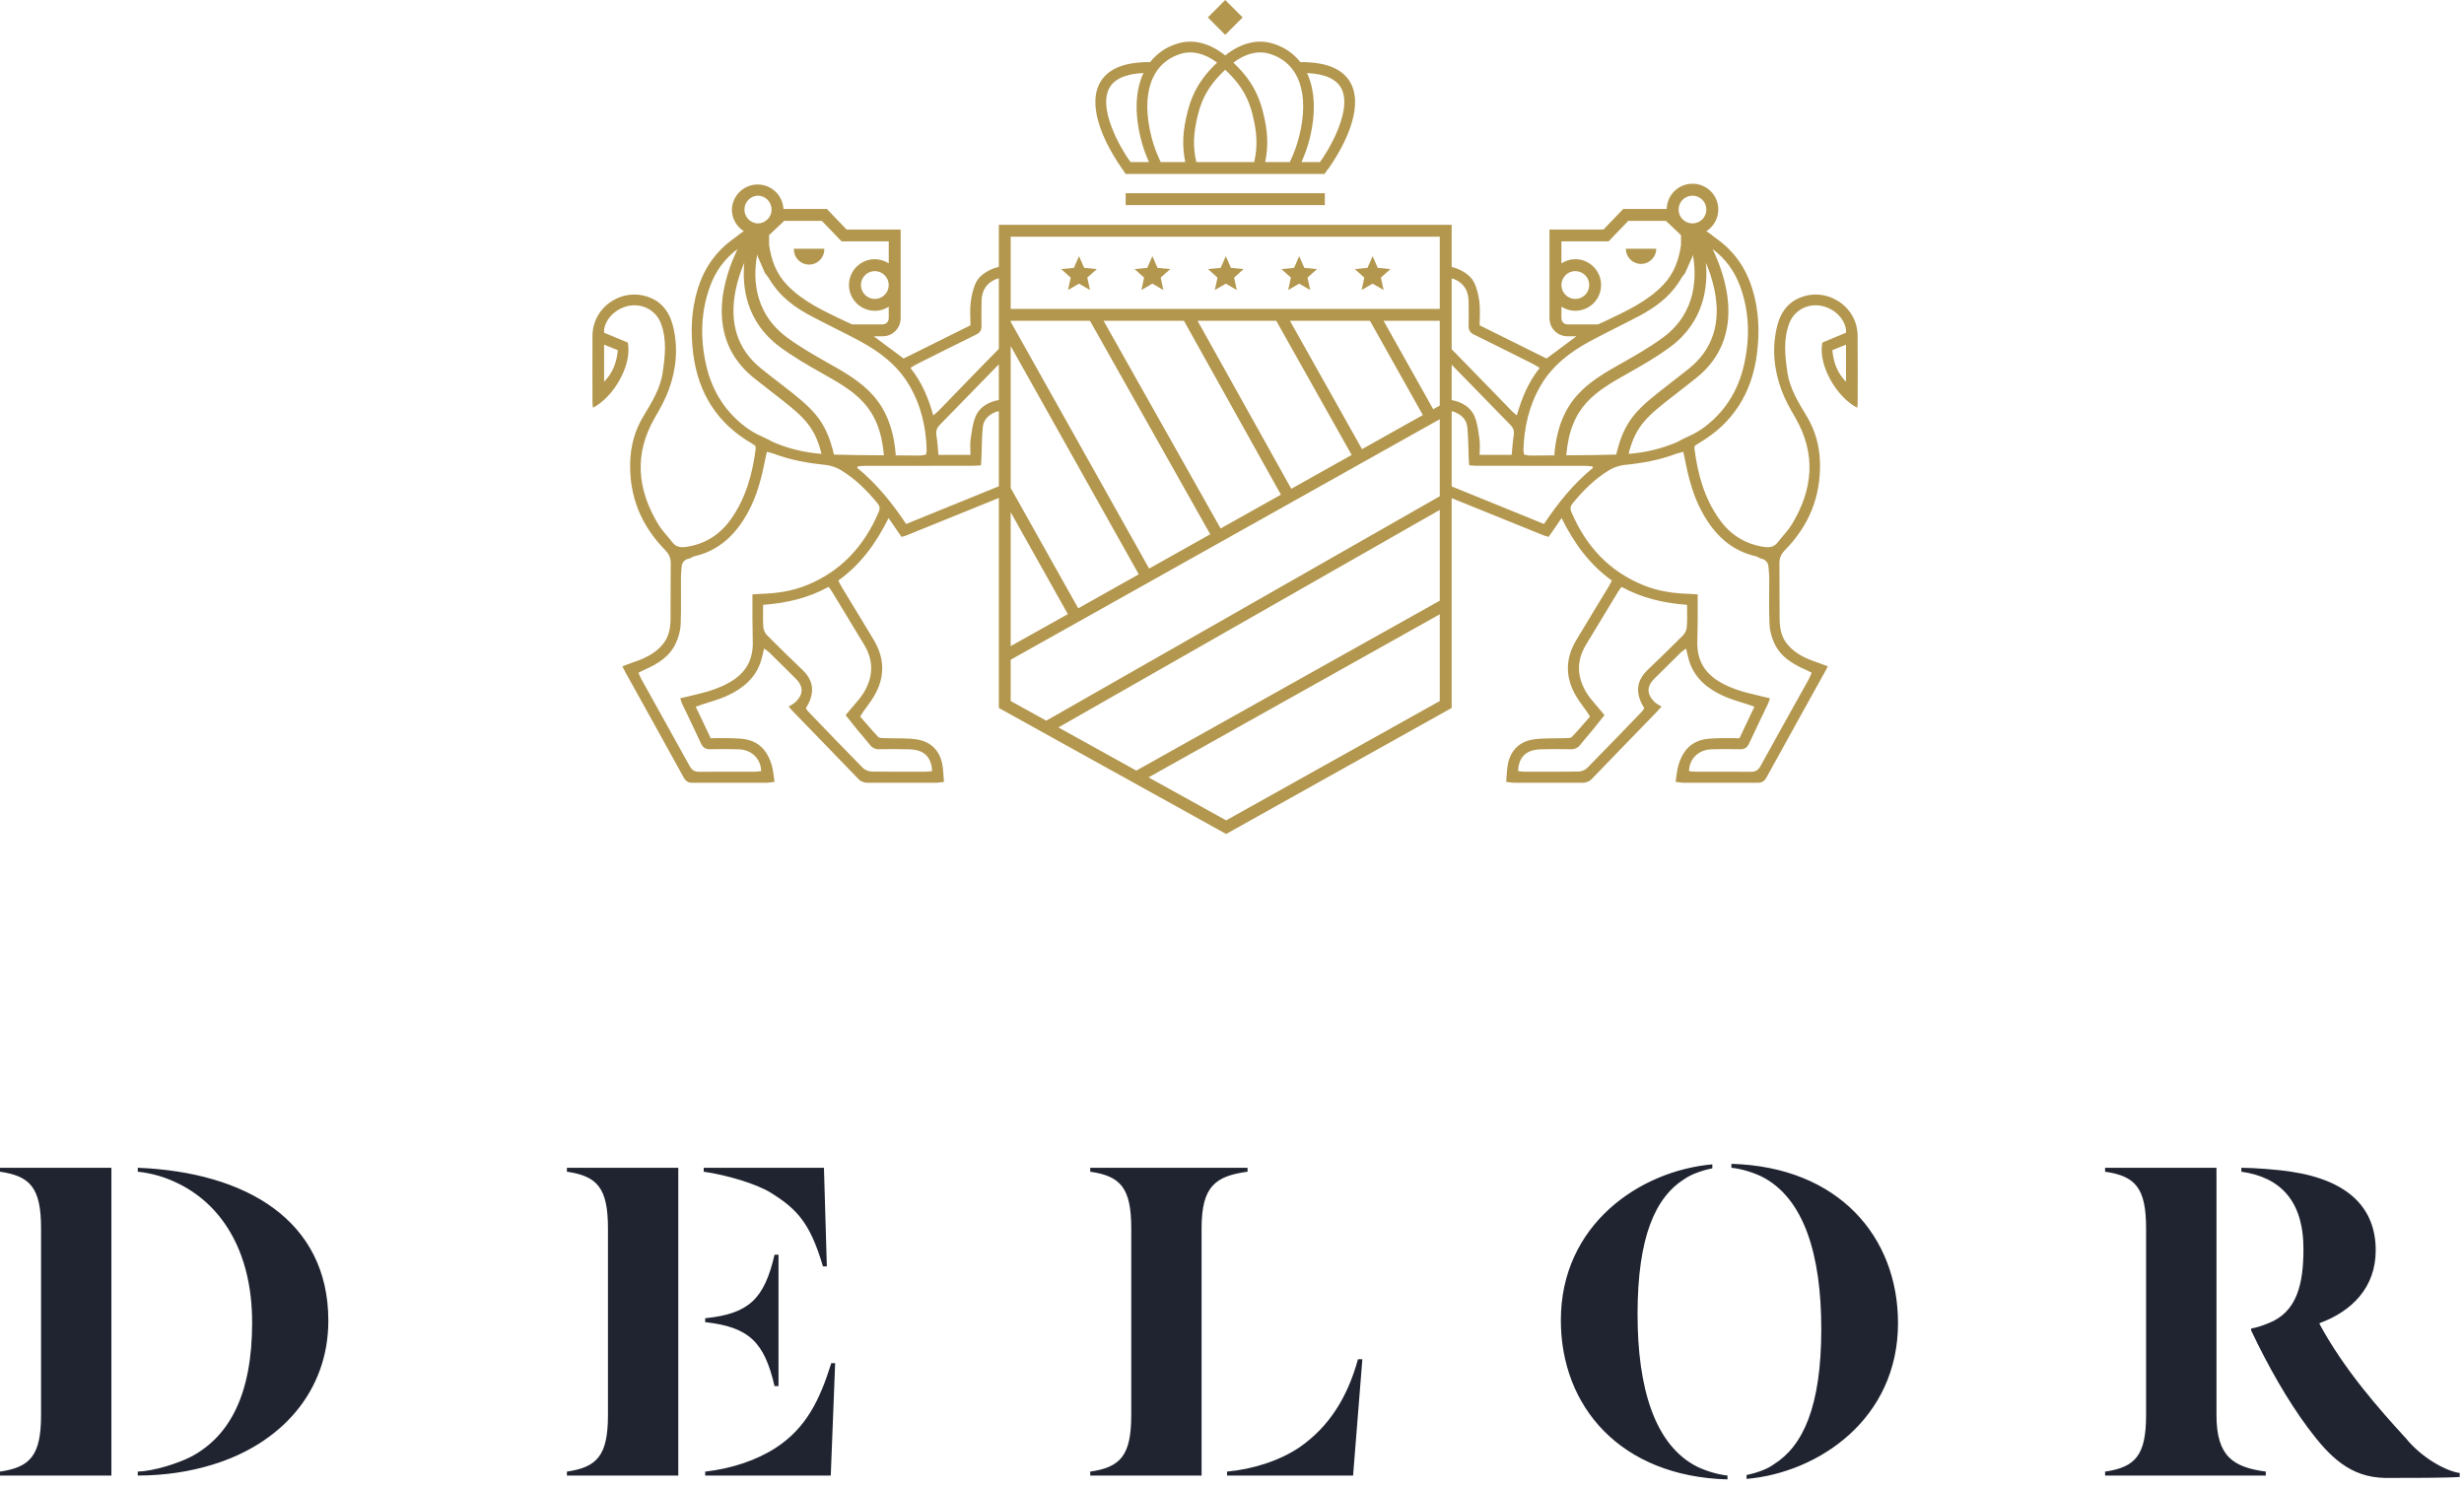
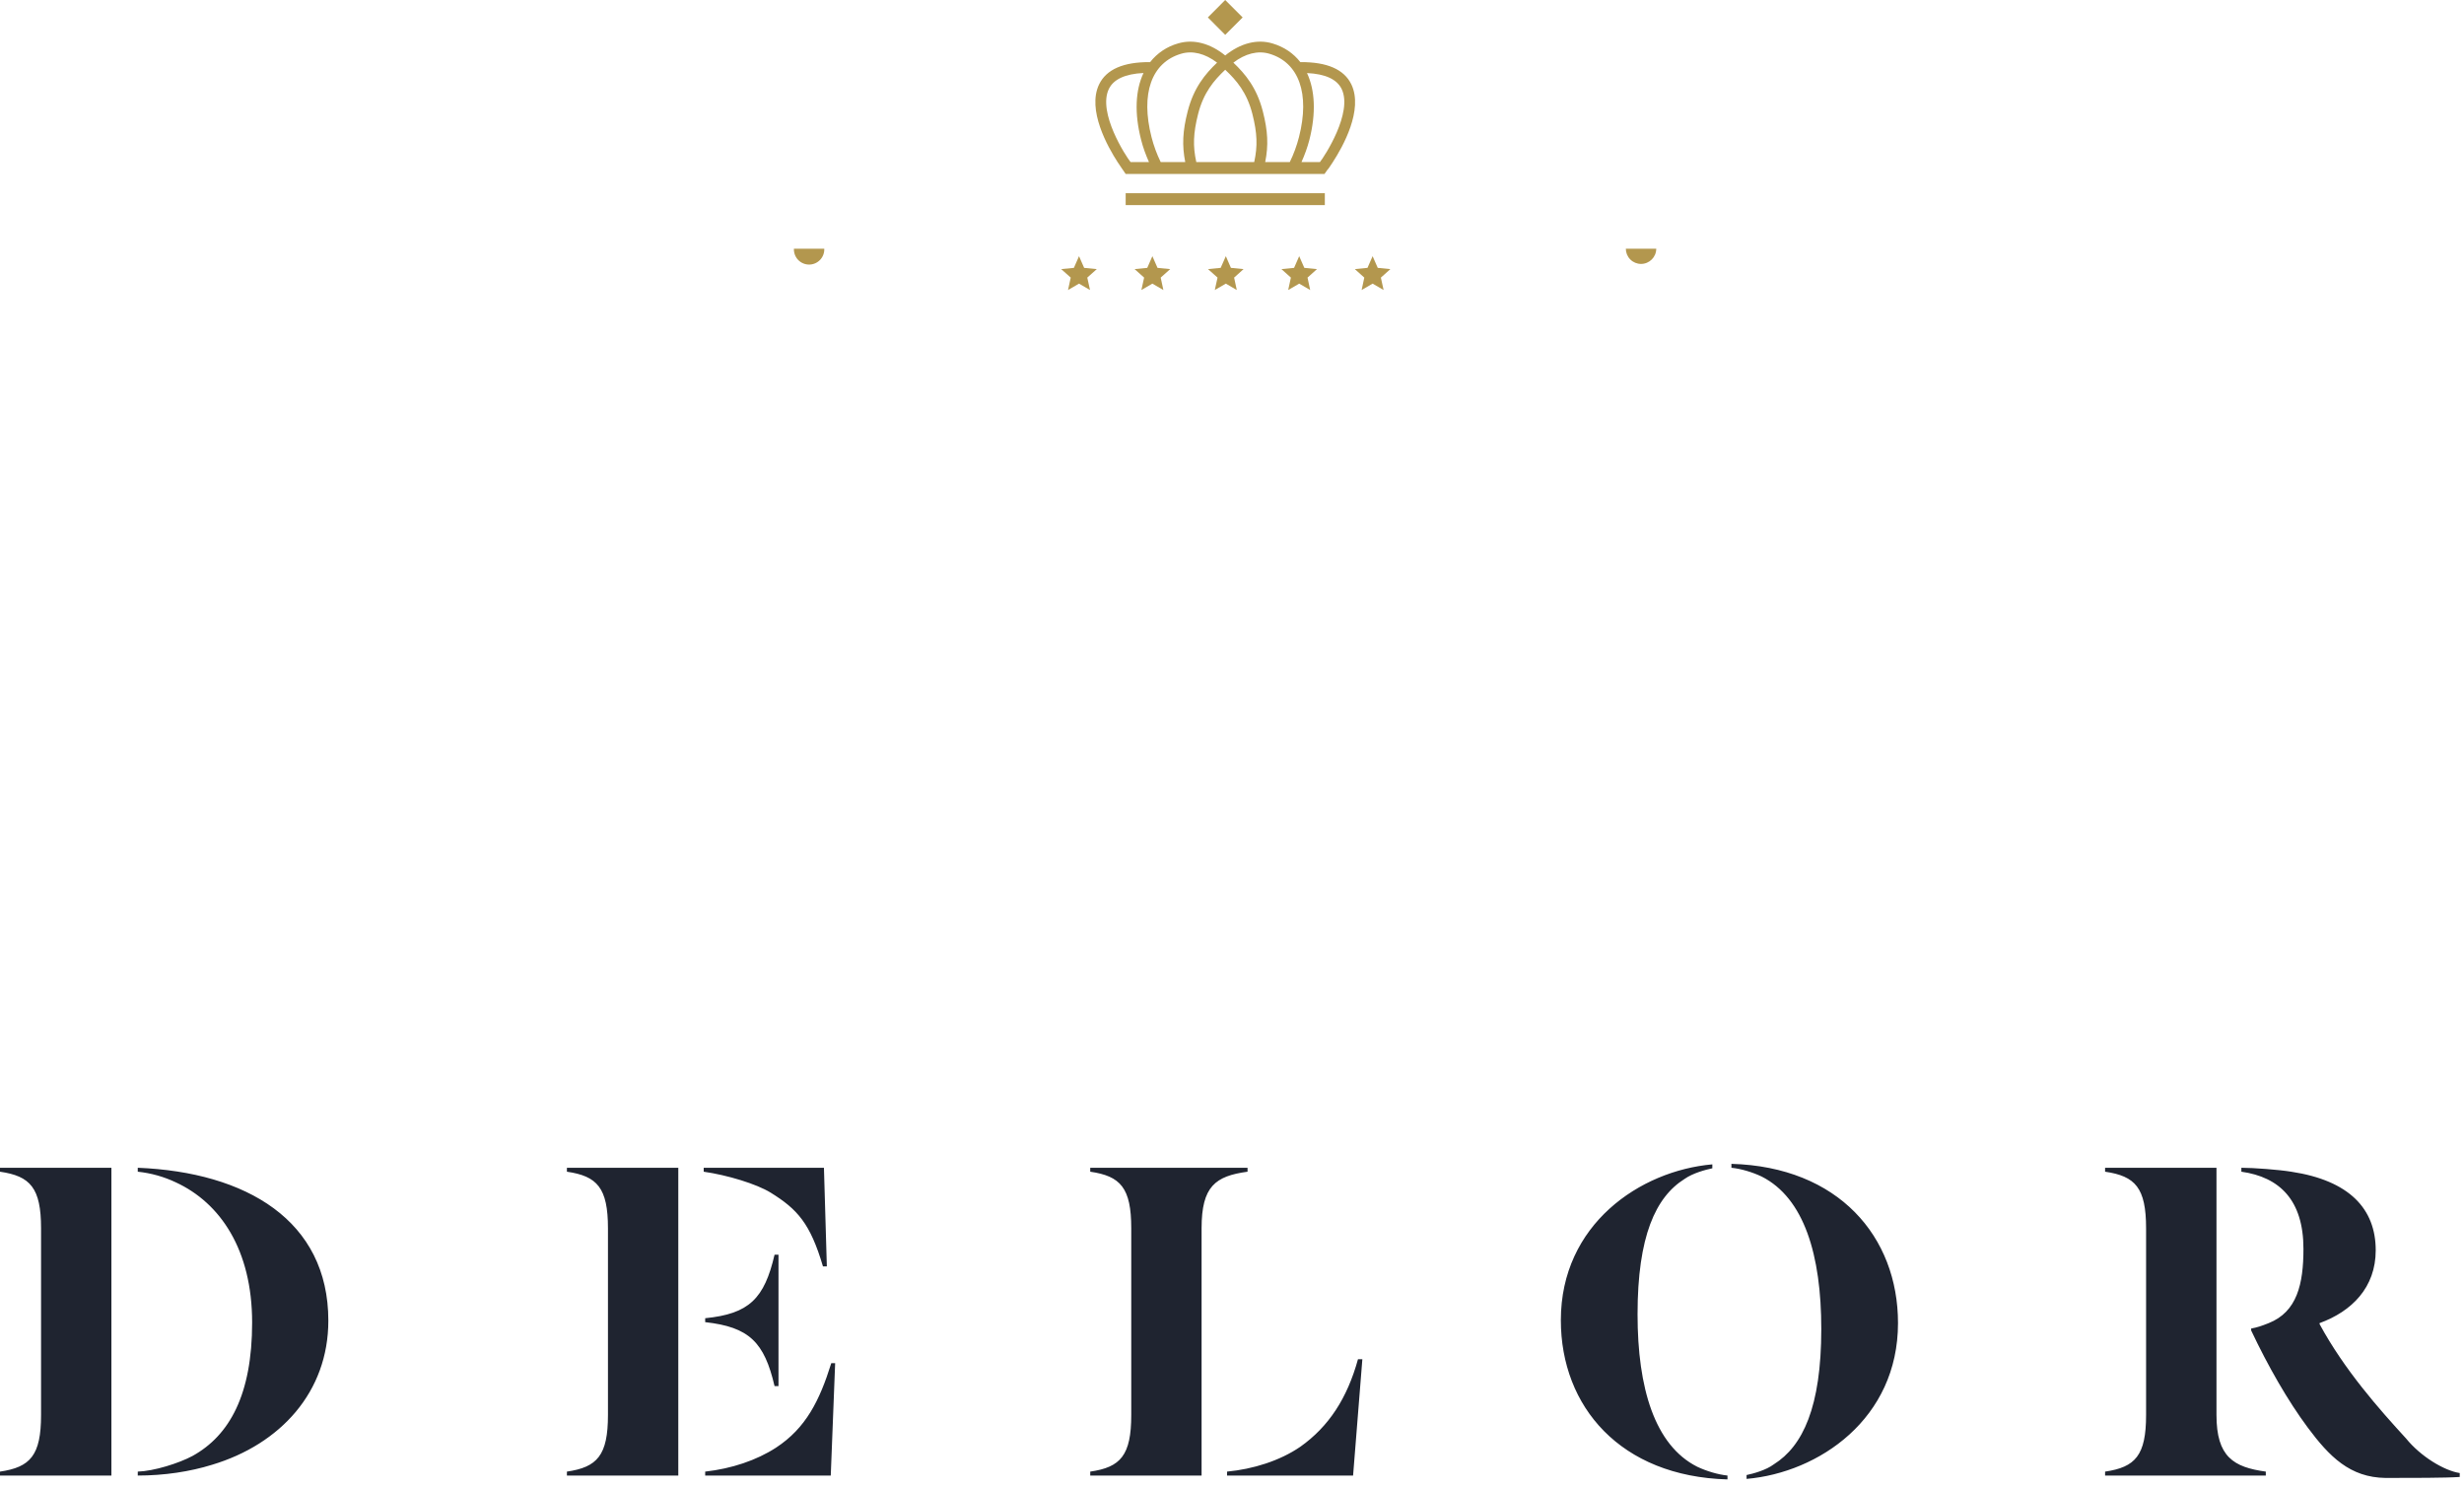
<svg xmlns="http://www.w3.org/2000/svg" width="169" height="102" viewBox="0 0 169 102" fill="none">
  <g clip-path="url(#clip0_4_62)">
    <path d="M77.207 13.254H90.867V14.07H77.207V13.254ZM76.652 11.117L76.676 11.152C76.777 11.309 76.859 11.426 76.91 11.5L77.207 11.934H90.844L91.07 11.613C91.078 11.605 91.086 11.605 91.094 11.598C91.098 11.59 91.227 11.418 91.406 11.137L91.422 11.117H91.418C92.098 10.074 93.523 7.535 92.688 5.793C92.195 4.758 91.012 4.246 89.188 4.262C88.719 3.66 88.078 3.219 87.277 2.98C86.219 2.664 85.078 2.965 84.035 3.805C82.992 2.965 81.855 2.664 80.797 2.98C80.039 3.194 79.369 3.643 78.883 4.262C77.059 4.246 75.879 4.758 75.383 5.793C74.547 7.535 75.977 10.074 76.652 11.117ZM92.023 6.109C92.797 7.727 90.852 10.719 90.531 11.117H89.266C89.484 10.629 89.672 10.121 89.809 9.59C90.273 7.766 90.195 6.188 89.645 5.012C90.898 5.07 91.699 5.438 92.023 6.109ZM87.066 3.688C89.094 4.289 89.855 6.43 89.094 9.406C88.943 9.996 88.732 10.569 88.465 11.117H86.777C87.008 9.973 86.961 8.988 86.613 7.633C86.199 6.02 85.414 5.074 84.594 4.297C85.414 3.672 86.281 3.453 87.066 3.688ZM84.035 4.785C84.816 5.52 85.523 6.348 85.898 7.816C86.23 9.129 86.266 10.016 86.023 11.117H82.051C81.809 10.016 81.844 9.129 82.176 7.816C82.551 6.348 83.258 5.52 84.035 4.785ZM81.008 3.688C81.793 3.453 82.656 3.672 83.477 4.297C82.66 5.074 81.875 6.02 81.461 7.633C81.113 8.992 81.066 9.973 81.293 11.117H79.609C79.342 10.569 79.131 9.996 78.98 9.406C78.219 6.43 78.977 4.289 81.008 3.688ZM76.051 6.109C76.371 5.438 77.176 5.066 78.43 5.008C77.875 6.188 77.797 7.766 78.266 9.59C78.398 10.121 78.59 10.629 78.805 11.117H77.543C77.219 10.719 75.277 7.727 76.051 6.109ZM83.32 19.895L84.078 19.457L84.828 19.895L84.645 19.043L85.293 18.461L84.426 18.375L84.078 17.574L83.723 18.375L82.855 18.461L83.508 19.043L83.32 19.895ZM88.355 19.895L89.109 19.457L89.863 19.895L89.68 19.043L90.328 18.461L89.461 18.375L89.109 17.574L88.758 18.375L87.891 18.461L88.539 19.043L88.355 19.895ZM93.391 19.895L94.145 19.457L94.898 19.895L94.711 19.043L95.363 18.461L94.496 18.375L94.145 17.574L93.793 18.375L92.926 18.461L93.574 19.043L93.391 19.895ZM73.254 19.895L74.008 19.457L74.762 19.895L74.574 19.043L75.227 18.461L74.359 18.375L74.008 17.574L73.656 18.375L72.785 18.461L73.438 19.043L73.254 19.895ZM78.285 19.895L79.039 19.457L79.793 19.895L79.609 19.043L80.262 18.461L79.391 18.375L79.039 17.574L78.688 18.375L77.82 18.461L78.473 19.043L78.285 19.895ZM56.535 17.062C56.541 17.203 56.519 17.343 56.469 17.475C56.42 17.606 56.344 17.727 56.247 17.828C56.149 17.93 56.033 18.011 55.903 18.066C55.774 18.121 55.635 18.15 55.494 18.15C55.353 18.15 55.214 18.121 55.085 18.066C54.955 18.011 54.838 17.93 54.741 17.828C54.644 17.727 54.568 17.606 54.519 17.475C54.469 17.343 54.447 17.203 54.453 17.062H56.535Z" fill="#B3974E" />
-     <path d="M127.41 23.031C127.395 20.977 125.234 19.617 123.363 20.461C122.539 20.832 122.109 21.516 121.898 22.344C121.52 23.84 121.66 25.324 122.188 26.758C122.43 27.418 122.781 28.043 123.137 28.652C124.578 31.145 124.348 33.578 122.902 35.965C122.633 36.406 122.258 36.781 121.938 37.195C121.688 37.527 121.359 37.574 120.977 37.516C119.688 37.32 118.676 36.68 117.93 35.629C116.895 34.18 116.441 32.52 116.219 30.785C116.211 30.73 116.227 30.672 116.238 30.586C116.324 30.531 116.418 30.461 116.516 30.402C118.859 29.039 120.148 26.973 120.5 24.312C120.699 22.793 120.645 21.281 120.184 19.801C119.742 18.383 118.945 17.238 117.742 16.379C117.666 16.326 117.592 16.272 117.52 16.215C117.404 16.116 117.282 16.023 117.156 15.938C117.111 15.916 117.068 15.891 117.027 15.863C117.352 15.659 117.601 15.355 117.737 14.997C117.874 14.639 117.89 14.246 117.783 13.878C117.676 13.509 117.453 13.186 117.146 12.956C116.839 12.727 116.465 12.603 116.082 12.605C115.117 12.605 114.336 13.379 114.316 14.336H111.332L109.98 15.746H106.277V21.84C106.277 22.52 106.828 23.07 107.512 23.07H108.121L106.074 24.594L101.484 22.316C101.484 21.785 101.531 21.262 101.473 20.75C101.414 20.277 101.309 19.785 101.098 19.363C100.852 18.863 100.207 18.465 99.566 18.312V15.422H68.508V18.309C67.859 18.457 67.199 18.855 66.949 19.363C66.742 19.785 66.637 20.277 66.578 20.75C66.516 21.262 66.562 21.785 66.562 22.316L61.977 24.594L59.93 23.07H60.539C61.219 23.07 61.773 22.52 61.773 21.84V15.746H58.066L56.715 14.336H53.734C53.711 13.88 53.512 13.45 53.179 13.137C52.846 12.824 52.405 12.652 51.948 12.657C51.491 12.662 51.053 12.844 50.727 13.164C50.401 13.484 50.212 13.918 50.199 14.375C50.199 15 50.527 15.551 51.023 15.863C50.982 15.891 50.939 15.916 50.895 15.938C50.719 16.051 50.559 16.191 50.531 16.215C50.461 16.27 50.383 16.324 50.309 16.379C49.105 17.238 48.305 18.383 47.863 19.801C47.406 21.281 47.352 22.793 47.551 24.312C47.902 26.973 49.191 29.039 51.535 30.402C51.633 30.461 51.727 30.531 51.812 30.586C51.82 30.672 51.84 30.73 51.832 30.785C51.609 32.52 51.156 34.18 50.121 35.629C49.375 36.68 48.363 37.32 47.074 37.516C46.691 37.574 46.363 37.527 46.109 37.195C45.793 36.781 45.414 36.406 45.148 35.965C43.703 33.578 43.473 31.145 44.914 28.652C45.27 28.043 45.621 27.418 45.863 26.758C46.391 25.324 46.531 23.84 46.152 22.344C45.941 21.516 45.508 20.832 44.684 20.461C42.812 19.617 40.652 20.977 40.637 23.031C40.625 24.551 40.637 26.07 40.637 27.594C40.637 27.715 40.656 27.832 40.668 27.973C42.094 27.238 43.371 25.035 43.059 23.5C42.531 23.281 41.98 23.055 41.434 22.824C41.434 22.711 41.426 22.641 41.438 22.574C41.582 21.746 42.395 21.047 43.312 20.953C44.203 20.867 45.016 21.352 45.328 22.18C45.75 23.289 45.617 24.422 45.453 25.551C45.289 26.672 44.695 27.613 44.125 28.559C43.535 29.535 43.25 30.605 43.223 31.738C43.16 34.078 43.988 36.074 45.625 37.738C45.875 37.996 46.008 38.262 46.004 38.629C45.988 39.883 46.004 41.137 45.992 42.391C45.988 43.035 45.902 43.664 45.465 44.191C44.926 44.848 44.191 45.18 43.414 45.441C43.18 45.52 42.949 45.613 42.684 45.711C42.773 45.883 42.828 45.992 42.887 46.102C44.223 48.508 45.562 50.914 46.887 53.324C47.035 53.598 47.207 53.703 47.512 53.699C49.219 53.691 50.926 53.695 52.637 53.695C52.77 53.695 52.902 53.66 53.125 53.633C53.059 53.227 53.035 52.844 52.93 52.488C52.684 51.637 52.195 50.98 51.293 50.75C50.973 50.668 50.629 50.656 50.293 50.645C49.785 50.625 49.277 50.641 48.746 50.641C48.398 49.902 48.066 49.211 47.719 48.48C47.91 48.414 48.031 48.375 48.148 48.332C48.719 48.141 49.309 47.988 49.852 47.738C50.941 47.242 51.832 46.523 52.203 45.316C52.281 45.07 52.328 44.809 52.402 44.492C52.559 44.605 52.68 44.672 52.773 44.766C53.379 45.358 53.98 45.954 54.578 46.555C55.109 47.086 55.117 47.598 54.59 48.137C54.457 48.273 54.266 48.355 54.09 48.473C54.289 48.691 54.371 48.785 54.457 48.875C55.93 50.395 57.402 51.906 58.867 53.43C59.062 53.633 59.277 53.699 59.551 53.699C61.117 53.691 62.684 53.695 64.254 53.695C64.395 53.695 64.539 53.66 64.742 53.637C64.719 53.297 64.703 53.004 64.672 52.707C64.559 51.594 63.926 50.867 62.82 50.715C62.113 50.621 61.387 50.664 60.668 50.637C60.52 50.629 60.32 50.641 60.238 50.555C59.809 50.105 59.41 49.629 58.996 49.156C59.094 49 59.152 48.902 59.219 48.809C59.457 48.465 59.719 48.141 59.934 47.781C60.699 46.5 60.703 45.207 59.941 43.922C59.227 42.715 58.484 41.52 57.758 40.316C57.672 40.172 57.598 40.02 57.496 39.828C59.023 38.73 60.086 37.273 60.945 35.539C61.277 36.02 61.551 36.426 61.832 36.832C61.973 36.789 62.074 36.77 62.168 36.73C64.281 35.874 66.395 35.017 68.508 34.16V48.566L84.098 57.211L99.566 48.566V34.172C101.672 35.023 103.777 35.879 105.883 36.73C105.977 36.77 106.078 36.789 106.219 36.832C106.496 36.426 106.773 36.02 107.105 35.539C107.965 37.273 109.027 38.73 110.555 39.828C110.453 40.02 110.379 40.172 110.289 40.316C109.562 41.52 108.824 42.715 108.105 43.922C107.344 45.207 107.352 46.5 108.117 47.781C108.328 48.141 108.594 48.465 108.832 48.809C108.898 48.902 108.953 49 109.055 49.156C108.641 49.629 108.242 50.105 107.812 50.555C107.73 50.641 107.527 50.629 107.383 50.637C106.664 50.664 105.938 50.621 105.23 50.715C104.121 50.867 103.492 51.594 103.379 52.707C103.348 53.004 103.332 53.297 103.305 53.637C103.512 53.66 103.652 53.695 103.797 53.695C105.363 53.695 106.934 53.691 108.5 53.699C108.773 53.699 108.988 53.633 109.184 53.43C110.648 51.906 112.121 50.395 113.594 48.875C113.68 48.785 113.762 48.691 113.961 48.473C113.781 48.355 113.594 48.273 113.461 48.137C112.934 47.598 112.941 47.086 113.469 46.555C114.07 45.954 114.672 45.358 115.277 44.766C115.367 44.672 115.488 44.605 115.648 44.492C115.723 44.809 115.77 45.07 115.848 45.316C116.219 46.523 117.109 47.242 118.195 47.738C118.742 47.988 119.332 48.141 119.902 48.332C120.02 48.375 120.137 48.414 120.332 48.48C119.984 49.211 119.652 49.902 119.305 50.641C118.77 50.641 118.262 50.625 117.758 50.645C117.422 50.656 117.078 50.668 116.758 50.75C115.855 50.98 115.363 51.637 115.121 52.488C115.016 52.844 114.992 53.227 114.926 53.633C115.148 53.66 115.281 53.695 115.414 53.695C117.121 53.695 118.828 53.691 120.535 53.699C120.84 53.703 121.016 53.598 121.164 53.324C122.488 50.914 123.828 48.508 125.16 46.102C125.223 45.992 125.277 45.883 125.367 45.711C125.102 45.613 124.871 45.52 124.637 45.441C123.859 45.18 123.125 44.848 122.586 44.191C122.148 43.664 122.062 43.035 122.059 42.391C122.043 41.137 122.062 39.883 122.047 38.629C122.043 38.262 122.176 37.996 122.426 37.738C124.062 36.074 124.887 34.078 124.828 31.738C124.801 30.605 124.512 29.535 123.922 28.559C123.355 27.613 122.762 26.672 122.594 25.551C122.43 24.422 122.301 23.289 122.723 22.18C123.035 21.352 123.848 20.867 124.738 20.953C125.656 21.047 126.469 21.746 126.609 22.574C126.625 22.641 126.613 22.711 126.613 22.824C126.07 23.055 125.52 23.281 124.992 23.5C124.68 25.035 125.957 27.238 127.383 27.973C127.395 27.832 127.414 27.715 127.414 27.594C127.414 26.07 127.426 24.551 127.41 23.031ZM41.434 23.645C41.781 23.785 42.059 23.895 42.375 24.02C42.297 24.871 42.023 25.59 41.434 26.188V23.645ZM119.34 19.613C119.992 21.375 120.031 23.18 119.625 24.996C119.215 26.84 118.266 28.336 116.719 29.434C116.559 29.547 116.387 29.633 116.188 29.754L115.328 30.164C115.207 30.23 115.09 30.305 114.965 30.355C113.926 30.791 112.823 31.054 111.699 31.133C112.207 29.148 112.988 28.539 115.031 26.957C115.422 26.652 115.855 26.316 116.336 25.934C119.84 23.133 118.344 18.902 117.461 17.086C118.32 17.723 118.949 18.566 119.34 19.613ZM117 18.02C117.219 18.535 117.438 19.156 117.582 19.84C118.066 22.141 117.477 23.98 115.828 25.297C115.348 25.68 114.918 26.012 114.531 26.312C112.363 27.992 111.426 28.727 110.852 31.184C109.711 31.219 108.566 31.23 107.426 31.234C107.719 27.832 109.406 26.879 111.738 25.562C112.594 25.078 113.566 24.531 114.551 23.805C116.898 22.07 117.156 19.645 117 18.02ZM116.082 13.422C116.207 13.422 116.331 13.446 116.446 13.494C116.562 13.542 116.667 13.612 116.755 13.7C116.844 13.788 116.914 13.893 116.962 14.009C117.01 14.124 117.035 14.248 117.035 14.373C117.035 14.498 117.011 14.622 116.963 14.737C116.915 14.853 116.845 14.958 116.757 15.046C116.668 15.135 116.564 15.205 116.448 15.253C116.333 15.301 116.209 15.326 116.084 15.326C115.831 15.326 115.589 15.226 115.41 15.048C115.232 14.87 115.131 14.627 115.131 14.375C115.131 14.123 115.231 13.88 115.409 13.701C115.587 13.523 115.829 13.422 116.082 13.422ZM107.094 21.84V21.039C107.361 21.21 107.669 21.307 107.985 21.318C108.302 21.329 108.616 21.256 108.895 21.104C109.173 20.952 109.406 20.728 109.568 20.456C109.73 20.183 109.815 19.872 109.816 19.555C109.816 18.578 109.023 17.781 108.047 17.781C107.695 17.781 107.371 17.891 107.094 18.066V16.559H110.328L111.68 15.152H114.262L115.297 16.129V16.793C115.156 17.82 114.816 18.77 114.074 19.543C112.973 20.695 111.547 21.332 110.145 22.008C110.109 22.023 109.836 22.152 109.602 22.254H107.512C107.402 22.253 107.296 22.21 107.218 22.132C107.14 22.055 107.095 21.95 107.094 21.84ZM107.094 19.555C107.094 19.027 107.52 18.598 108.047 18.598C108.3 18.598 108.543 18.699 108.722 18.878C108.901 19.057 109.002 19.3 109.002 19.553C109.002 19.806 108.901 20.049 108.722 20.228C108.543 20.407 108.3 20.508 108.047 20.508C107.794 20.508 107.552 20.407 107.374 20.228C107.195 20.05 107.094 19.808 107.094 19.555ZM109.074 23.398C110.188 22.801 111.332 22.258 112.449 21.664C113.492 21.109 114.438 20.422 115.109 19.418C115.148 19.359 115.457 18.844 115.57 18.75L116.078 17.605C116.09 17.551 116.094 17.508 116.105 17.461C116.355 18.805 116.449 21.395 114.066 23.152C113.121 23.844 112.215 24.355 111.34 24.852C108.969 26.188 106.918 27.344 106.605 31.23L106.754 31.238L104.973 31.25C104.832 31.254 104.688 31.211 104.535 31.188C104.516 31.059 104.488 30.969 104.488 30.875C104.535 29.297 104.879 27.797 105.688 26.422C106.496 25.055 107.707 24.137 109.074 23.398ZM99.73 19.145C100.398 19.414 100.711 19.934 100.727 20.637C100.738 21.203 100.742 21.773 100.727 22.34C100.723 22.629 100.816 22.812 101.086 22.945C102.449 23.613 103.805 24.297 105.164 24.977C105.305 25.047 105.434 25.137 105.602 25.238C104.832 26.211 104.379 27.289 104.035 28.496C103.871 28.352 103.762 28.273 103.672 28.176C102.328 26.797 100.996 25.406 99.645 24.039C99.613 24.012 99.594 23.984 99.566 23.953V19.098C99.622 19.109 99.677 19.125 99.73 19.145ZM101.477 30.156C101.398 29.621 101.348 29.062 101.141 28.574C100.855 27.895 100.223 27.566 99.566 27.445V25.02C100.914 26.395 102.258 27.777 103.602 29.156C103.805 29.363 103.871 29.586 103.82 29.879C103.75 30.301 103.73 30.727 103.684 31.203H101.484C101.484 30.82 101.523 30.48 101.477 30.156ZM98.75 41.207L77.938 52.863L72.594 49.902L98.75 34.98V41.207ZM66.562 31.203H64.367C64.32 30.727 64.301 30.301 64.227 29.879C64.18 29.586 64.246 29.363 64.449 29.156C65.805 27.77 67.152 26.379 68.508 24.992V27.441C67.844 27.559 67.199 27.887 66.91 28.574C66.703 29.062 66.652 29.621 66.57 30.156C66.527 30.48 66.562 30.82 66.562 31.203ZM73.953 41.73L69.32 33.473V23.738L78.105 39.398L73.953 41.73ZM73.242 42.129L69.32 44.324V35.137L73.242 42.129ZM78.816 39.004L69.32 22.07V22.004H74.758L83.008 36.652L78.816 39.004ZM83.719 36.254L75.691 22.004H81.203L87.855 33.934L83.719 36.254ZM88.566 33.531L82.137 22.004H87.535L92.707 31.211L88.566 33.531ZM93.418 30.812L88.473 22.004H93.961L97.59 28.473L93.418 30.812ZM98.301 28.074L94.895 22.004H98.75V27.82L98.301 28.074ZM98.75 21.188H69.32V16.238H98.75V21.188ZM62.887 24.977C64.246 24.297 65.602 23.613 66.965 22.945C67.234 22.812 67.328 22.629 67.32 22.34C67.308 21.772 67.309 21.205 67.324 20.637C67.34 19.934 67.652 19.414 68.32 19.145C68.379 19.122 68.441 19.104 68.508 19.09V23.93C68.473 23.965 68.445 24.004 68.406 24.039C67.051 25.406 65.723 26.797 64.379 28.176C64.285 28.273 64.18 28.352 64.012 28.496C63.672 27.289 63.219 26.211 62.445 25.238C62.617 25.137 62.746 25.047 62.887 24.977ZM62.359 26.422C63.172 27.797 63.516 29.297 63.559 30.875C63.562 30.969 63.535 31.059 63.512 31.188C63.363 31.211 63.219 31.254 63.078 31.25L61.297 31.238L61.441 31.23C61.133 27.344 59.082 26.188 56.711 24.852C55.832 24.355 54.926 23.844 53.984 23.152C51.562 21.363 51.68 18.777 51.941 17.438C51.953 17.492 51.961 17.543 51.973 17.605L52.477 18.75C52.59 18.844 52.902 19.359 52.941 19.418C53.613 20.422 54.555 21.109 55.602 21.664C56.719 22.258 57.863 22.801 58.977 23.398C60.344 24.137 61.555 25.055 62.359 26.422ZM57.199 31.184C56.625 28.727 55.688 27.992 53.52 26.312C53.133 26.012 52.699 25.68 52.223 25.297C50.574 23.98 49.984 22.141 50.469 19.84C50.602 19.215 50.797 18.606 51.051 18.02C50.895 19.645 51.148 22.07 53.5 23.805C54.484 24.531 55.453 25.078 56.309 25.562C58.645 26.879 60.332 27.832 60.625 31.234C59.483 31.233 58.341 31.216 57.199 31.184ZM56.371 15.152L57.723 16.559H60.957V18.066C60.672 17.883 60.342 17.785 60.004 17.781C59.729 17.78 59.457 17.843 59.21 17.966C58.964 18.089 58.749 18.267 58.584 18.487C58.418 18.707 58.306 18.963 58.257 19.234C58.208 19.505 58.222 19.784 58.3 20.048C58.377 20.312 58.515 20.555 58.702 20.756C58.89 20.958 59.122 21.113 59.38 21.209C59.638 21.306 59.915 21.34 60.189 21.311C60.462 21.281 60.725 21.188 60.957 21.039V21.84C60.955 21.95 60.911 22.055 60.833 22.132C60.754 22.21 60.649 22.253 60.539 22.254H58.445C58.215 22.152 57.941 22.023 57.906 22.008C56.504 21.332 55.078 20.695 53.977 19.543C53.234 18.77 52.895 17.82 52.75 16.793V16.129L53.789 15.152H56.371ZM60.957 19.555C60.957 20.078 60.527 20.508 60.004 20.508C59.751 20.508 59.508 20.407 59.329 20.228C59.15 20.049 59.049 19.806 59.049 19.553C59.049 19.3 59.15 19.057 59.329 18.878C59.508 18.699 59.751 18.598 60.004 18.598C60.527 18.598 60.957 19.027 60.957 19.555ZM51.969 13.422C52.492 13.422 52.922 13.848 52.922 14.375C52.922 14.898 52.492 15.328 51.969 15.328C51.724 15.317 51.492 15.211 51.323 15.034C51.153 14.857 51.059 14.62 51.059 14.375C51.059 14.13 51.153 13.893 51.323 13.716C51.492 13.539 51.724 13.433 51.969 13.422ZM51.332 29.434C49.781 28.336 48.832 26.84 48.422 24.996C48.02 23.18 48.059 21.375 48.711 19.613C49.072 18.603 49.726 17.723 50.59 17.086C49.703 18.902 48.211 23.133 51.715 25.934C52.195 26.316 52.629 26.652 53.02 26.957C55.062 28.539 55.844 29.148 56.348 31.133C55.225 31.054 54.123 30.791 53.086 30.355C52.961 30.305 52.844 30.23 52.719 30.164L51.863 29.754C51.66 29.633 51.488 29.547 51.332 29.434ZM59.254 44.199C59.969 45.367 59.895 46.516 59.164 47.637C58.93 47.992 58.625 48.305 58.352 48.633C58.242 48.766 58.137 48.898 58 49.059C58.285 49.414 58.547 49.754 58.816 50.082C59.094 50.422 59.391 50.75 59.668 51.098C59.744 51.2 59.844 51.281 59.959 51.333C60.075 51.386 60.202 51.408 60.328 51.398C61.013 51.384 61.698 51.386 62.383 51.402C63.246 51.43 63.73 51.801 63.891 52.523C63.914 52.633 63.914 52.746 63.926 52.895C63.773 52.914 63.648 52.938 63.527 52.938C62.281 52.941 61.039 52.949 59.797 52.93C59.572 52.921 59.356 52.834 59.188 52.684C57.93 51.41 56.695 50.121 55.453 48.832C55.391 48.77 55.344 48.688 55.273 48.594C55.383 48.379 55.496 48.199 55.566 48.008C55.852 47.223 55.664 46.555 55.066 45.98C54.234 45.188 53.412 44.385 52.602 43.57C52.459 43.412 52.371 43.212 52.352 43C52.316 42.52 52.34 42.031 52.34 41.492C53.949 41.375 55.438 41.023 56.828 40.262C56.926 40.391 57.008 40.484 57.07 40.594C57.801 41.793 58.52 43 59.254 44.199ZM60.273 35.113C59.277 37.465 57.672 39.211 55.277 40.168C54.297 40.559 53.262 40.707 52.211 40.738C52.031 40.742 51.852 40.762 51.609 40.777V42.395L51.633 44.242C51.582 45.961 50.441 46.746 49.035 47.273C48.41 47.508 47.742 47.629 47.094 47.801C46.961 47.832 46.828 47.859 46.656 47.898C46.707 48.047 46.73 48.156 46.777 48.258C47.211 49.168 47.656 50.074 48.074 50.992C48.211 51.285 48.395 51.41 48.719 51.398C49.368 51.382 50.018 51.383 50.668 51.402C51.543 51.43 52.188 52.043 52.207 52.898C52.07 52.914 51.945 52.938 51.824 52.938C50.535 52.941 49.246 52.934 47.957 52.945C47.637 52.949 47.453 52.828 47.301 52.551C46.207 50.566 45.102 48.594 44.004 46.617C43.926 46.477 43.871 46.328 43.789 46.148C43.949 46.07 44.078 46 44.211 45.941C45.113 45.547 45.934 45.043 46.359 44.113C46.539 43.723 46.664 43.277 46.684 42.852C46.73 41.785 46.695 40.715 46.703 39.648C46.703 39.422 46.73 39.199 46.75 38.883C46.797 38.34 47.297 38.316 47.297 38.316C47.449 38.238 47.523 38.184 47.605 38.164C49.344 37.773 50.48 36.645 51.305 35.137C51.922 34.012 52.234 32.789 52.477 31.543C52.512 31.375 52.551 31.211 52.598 30.996C52.785 31.047 52.941 31.074 53.086 31.129C54.234 31.566 55.43 31.773 56.648 31.898C56.992 31.938 57.355 32.059 57.656 32.238C58.648 32.832 59.465 33.645 60.195 34.539C60.348 34.727 60.367 34.898 60.273 35.113ZM62.152 35.945C61.184 34.504 60.125 33.176 58.793 32.094C58.805 32.062 58.812 32.031 58.824 32C58.977 31.984 59.125 31.957 59.277 31.957C61.762 31.953 64.246 31.957 66.734 31.953C66.902 31.953 67.07 31.934 67.281 31.922C67.293 31.711 67.312 31.543 67.316 31.371C67.348 30.68 67.336 29.98 67.41 29.289C67.473 28.746 67.855 28.414 68.363 28.234C68.407 28.223 68.455 28.214 68.508 28.207V33.359C66.41 34.211 64.301 35.07 62.152 35.945ZM69.32 45.258L98.75 28.758V34.043L71.762 49.438L69.32 48.09V45.258ZM84.098 56.277L78.777 53.328L98.75 42.141V48.09L84.098 56.277ZM105.898 35.945C103.758 35.074 101.652 34.219 99.566 33.367V28.211C99.605 28.219 99.648 28.223 99.688 28.234C100.195 28.414 100.578 28.746 100.637 29.289C100.711 29.98 100.703 30.68 100.734 31.371C100.738 31.543 100.754 31.711 100.77 31.922C100.977 31.934 101.148 31.953 101.316 31.953C103.801 31.957 106.289 31.953 108.773 31.957C108.926 31.957 109.074 31.984 109.227 32C109.235 32.031 109.245 32.062 109.258 32.094C107.926 33.176 106.863 34.504 105.898 35.945ZM115.695 43C115.679 43.212 115.592 43.413 115.449 43.57C114.641 44.387 113.812 45.184 112.984 45.98C112.383 46.555 112.199 47.223 112.484 48.008C112.555 48.199 112.668 48.379 112.777 48.594C112.707 48.688 112.656 48.77 112.598 48.832C111.355 50.121 110.117 51.41 108.859 52.684C108.719 52.828 108.457 52.926 108.25 52.93C107.008 52.949 105.766 52.941 104.523 52.938C104.402 52.938 104.277 52.914 104.125 52.895C104.137 52.746 104.137 52.633 104.16 52.523C104.32 51.801 104.805 51.43 105.668 51.402C106.353 51.386 107.038 51.384 107.723 51.398C107.849 51.407 107.976 51.384 108.091 51.332C108.206 51.279 108.307 51.199 108.383 51.098C108.656 50.75 108.953 50.422 109.23 50.082C109.5 49.754 109.762 49.414 110.047 49.059L109.695 48.633C109.426 48.305 109.121 47.992 108.887 47.637C108.156 46.516 108.082 45.367 108.797 44.199C109.531 43 110.25 41.793 110.98 40.594C111.043 40.484 111.125 40.391 111.223 40.262C112.609 41.023 114.102 41.375 115.711 41.492C115.711 42.031 115.734 42.52 115.695 43ZM123.84 45.941C123.973 46 124.102 46.07 124.262 46.148C124.18 46.328 124.121 46.477 124.047 46.617C122.945 48.594 121.84 50.566 120.75 52.551C120.598 52.828 120.41 52.949 120.094 52.945C118.805 52.934 117.516 52.941 116.227 52.938C116.105 52.938 115.98 52.914 115.844 52.898C115.863 52.043 116.508 51.43 117.383 51.402C118.031 51.384 118.68 51.382 119.328 51.398C119.652 51.41 119.84 51.285 119.973 50.992C120.395 50.074 120.84 49.168 121.273 48.258C121.32 48.156 121.344 48.047 121.395 47.898C121.223 47.859 121.09 47.832 120.957 47.801C120.309 47.629 119.641 47.508 119.012 47.273C117.605 46.746 116.469 45.961 116.414 44.242L116.441 42.395V40.777C116.195 40.762 116.02 40.742 115.84 40.738C114.785 40.707 113.754 40.559 112.773 40.168C110.375 39.211 108.773 37.465 107.773 35.113C107.684 34.898 107.703 34.727 107.855 34.539C108.586 33.645 109.398 32.832 110.395 32.238C110.695 32.059 111.059 31.938 111.402 31.898C112.621 31.773 113.816 31.566 114.965 31.129C115.109 31.074 115.266 31.047 115.453 30.996C115.5 31.211 115.539 31.375 115.57 31.543C115.816 32.789 116.129 34.012 116.746 35.137C117.57 36.645 118.707 37.773 120.445 38.164C120.527 38.184 120.602 38.238 120.75 38.316C120.75 38.316 121.25 38.34 121.297 38.883C121.32 39.199 121.348 39.422 121.348 39.648C121.352 40.715 121.32 41.785 121.367 42.852C121.387 43.277 121.512 43.723 121.691 44.113C122.113 45.043 122.938 45.547 123.84 45.941ZM126.613 26.188C126.023 25.59 125.75 24.871 125.676 24.02C125.992 23.895 126.27 23.785 126.613 23.645V26.188Z" fill="#B3974E" />
    <path d="M113.598 17.062C113.598 17.637 113.129 18.105 112.555 18.105C112.278 18.105 112.013 17.995 111.818 17.799C111.622 17.604 111.512 17.338 111.512 17.062H113.598ZM84.035 0L82.844 1.195L84.035 2.391L85.23 1.195L84.035 0Z" fill="#B3974E" />
-     <path d="M14.543 100.484C13.035 100.953 11.262 101.223 9.449 101.223V100.953C10.555 100.918 12.266 100.383 13.203 99.879C15.75 98.473 17.293 95.656 17.293 90.73C17.293 85.738 15.113 82.523 12.066 81.113C11.242 80.721 10.357 80.473 9.449 80.379V80.109C16.891 80.41 22.52 83.727 22.52 90.598C22.52 95.488 19.234 99.074 14.543 100.484ZM0 100.953C2.078 100.648 2.816 99.848 2.816 97.066V84.266C2.816 81.484 2.078 80.68 0 80.379V80.109H7.641V101.223H0V100.953ZM48.367 100.953C50.176 100.75 51.887 100.18 53.227 99.309C55.27 97.969 56.211 96.094 57.016 93.512H57.281L56.98 101.223H48.367V100.953ZM53.125 86.074H53.395V95.086H53.125C52.422 92.07 51.383 91.035 48.367 90.699V90.43C51.383 90.129 52.422 89.09 53.125 86.074ZM52.859 81.816C51.887 81.215 49.875 80.609 48.266 80.379V80.109H56.512L56.711 86.875H56.445C55.574 83.93 54.699 82.957 52.859 81.816ZM38.883 100.953C40.961 100.648 41.699 99.848 41.699 97.066V84.266C41.699 81.484 40.961 80.68 38.883 80.379V80.109H46.523V101.223H38.883V100.953ZM93.441 93.242L92.805 101.223H84.16V100.953C85.934 100.785 87.777 100.215 89.188 99.246C91.129 97.871 92.402 95.926 93.141 93.242H93.441ZM82.414 101.223H74.777V100.953C76.855 100.652 77.59 99.848 77.59 97.066V84.262C77.59 81.484 76.855 80.68 74.777 80.379V80.109H85.566V80.379C83.355 80.68 82.414 81.383 82.414 84.262V101.223ZM118.754 79.84C126.094 80.043 130.18 84.836 130.18 90.766C130.18 97.332 124.75 101.02 119.793 101.453V101.188C120.262 101.09 121.133 100.852 121.668 100.449C123.645 99.211 124.918 96.527 124.918 91.168C124.918 86.105 123.746 82.188 120.828 80.711C120.191 80.41 119.422 80.176 118.754 80.109V79.84ZM118.484 101.488C111.145 101.285 107.055 96.496 107.055 90.566C107.055 83.996 112.484 80.312 117.445 79.875V80.145C116.977 80.242 116.105 80.477 115.535 80.879C113.559 82.121 112.316 84.801 112.316 90.16C112.316 95.223 113.492 99.145 116.406 100.617C117.043 100.918 117.812 101.152 118.484 101.223V101.488ZM154.402 91.27V91.137C154.805 91.066 155.105 90.965 155.605 90.766C157.551 89.992 157.988 88.086 157.988 85.672C157.988 82.32 156.344 80.746 153.73 80.379V80.109C154.57 80.109 156.312 80.242 157.148 80.379C161.137 80.98 162.945 82.926 162.945 85.773C162.945 88.32 161.305 89.961 159.094 90.766V90.832C160.801 93.984 163.18 96.664 165.023 98.676C166.027 99.914 167.637 100.887 168.707 101.051V101.32C167.77 101.387 165.359 101.387 163.617 101.387C161.172 101.355 159.762 99.914 158.289 97.938C156.914 96.094 155.539 93.68 154.402 91.27ZM152.023 97.066C152.023 99.945 153.195 100.648 155.406 100.953V101.223H144.383V100.953C146.457 100.648 147.195 99.848 147.195 97.066V84.266C147.195 81.484 146.457 80.68 144.383 80.379V80.109H152.023V97.066Z" fill="#1F2430" />
+     <path d="M14.543 100.484C13.035 100.953 11.262 101.223 9.449 101.223V100.953C10.555 100.918 12.266 100.383 13.203 99.879C15.75 98.473 17.293 95.656 17.293 90.73C17.293 85.738 15.113 82.523 12.066 81.113C11.242 80.721 10.357 80.473 9.449 80.379V80.109C16.891 80.41 22.52 83.727 22.52 90.598C22.52 95.488 19.234 99.074 14.543 100.484ZM0 100.953C2.078 100.648 2.816 99.848 2.816 97.066V84.266C2.816 81.484 2.078 80.68 0 80.379V80.109H7.641V101.223H0V100.953ZM48.367 100.953C50.176 100.75 51.887 100.18 53.227 99.309C55.27 97.969 56.211 96.094 57.016 93.512H57.281L56.98 101.223H48.367ZM53.125 86.074H53.395V95.086H53.125C52.422 92.07 51.383 91.035 48.367 90.699V90.43C51.383 90.129 52.422 89.09 53.125 86.074ZM52.859 81.816C51.887 81.215 49.875 80.609 48.266 80.379V80.109H56.512L56.711 86.875H56.445C55.574 83.93 54.699 82.957 52.859 81.816ZM38.883 100.953C40.961 100.648 41.699 99.848 41.699 97.066V84.266C41.699 81.484 40.961 80.68 38.883 80.379V80.109H46.523V101.223H38.883V100.953ZM93.441 93.242L92.805 101.223H84.16V100.953C85.934 100.785 87.777 100.215 89.188 99.246C91.129 97.871 92.402 95.926 93.141 93.242H93.441ZM82.414 101.223H74.777V100.953C76.855 100.652 77.59 99.848 77.59 97.066V84.262C77.59 81.484 76.855 80.68 74.777 80.379V80.109H85.566V80.379C83.355 80.68 82.414 81.383 82.414 84.262V101.223ZM118.754 79.84C126.094 80.043 130.18 84.836 130.18 90.766C130.18 97.332 124.75 101.02 119.793 101.453V101.188C120.262 101.09 121.133 100.852 121.668 100.449C123.645 99.211 124.918 96.527 124.918 91.168C124.918 86.105 123.746 82.188 120.828 80.711C120.191 80.41 119.422 80.176 118.754 80.109V79.84ZM118.484 101.488C111.145 101.285 107.055 96.496 107.055 90.566C107.055 83.996 112.484 80.312 117.445 79.875V80.145C116.977 80.242 116.105 80.477 115.535 80.879C113.559 82.121 112.316 84.801 112.316 90.16C112.316 95.223 113.492 99.145 116.406 100.617C117.043 100.918 117.812 101.152 118.484 101.223V101.488ZM154.402 91.27V91.137C154.805 91.066 155.105 90.965 155.605 90.766C157.551 89.992 157.988 88.086 157.988 85.672C157.988 82.32 156.344 80.746 153.73 80.379V80.109C154.57 80.109 156.312 80.242 157.148 80.379C161.137 80.98 162.945 82.926 162.945 85.773C162.945 88.32 161.305 89.961 159.094 90.766V90.832C160.801 93.984 163.18 96.664 165.023 98.676C166.027 99.914 167.637 100.887 168.707 101.051V101.32C167.77 101.387 165.359 101.387 163.617 101.387C161.172 101.355 159.762 99.914 158.289 97.938C156.914 96.094 155.539 93.68 154.402 91.27ZM152.023 97.066C152.023 99.945 153.195 100.648 155.406 100.953V101.223H144.383V100.953C146.457 100.648 147.195 99.848 147.195 97.066V84.266C147.195 81.484 146.457 80.68 144.383 80.379V80.109H152.023V97.066Z" fill="#1F2430" />
  </g>
  <defs>
    <clipPath id="clip0_4_62">
      <rect width="168.707" height="101.488" fill="white" />
    </clipPath>
  </defs>
</svg>